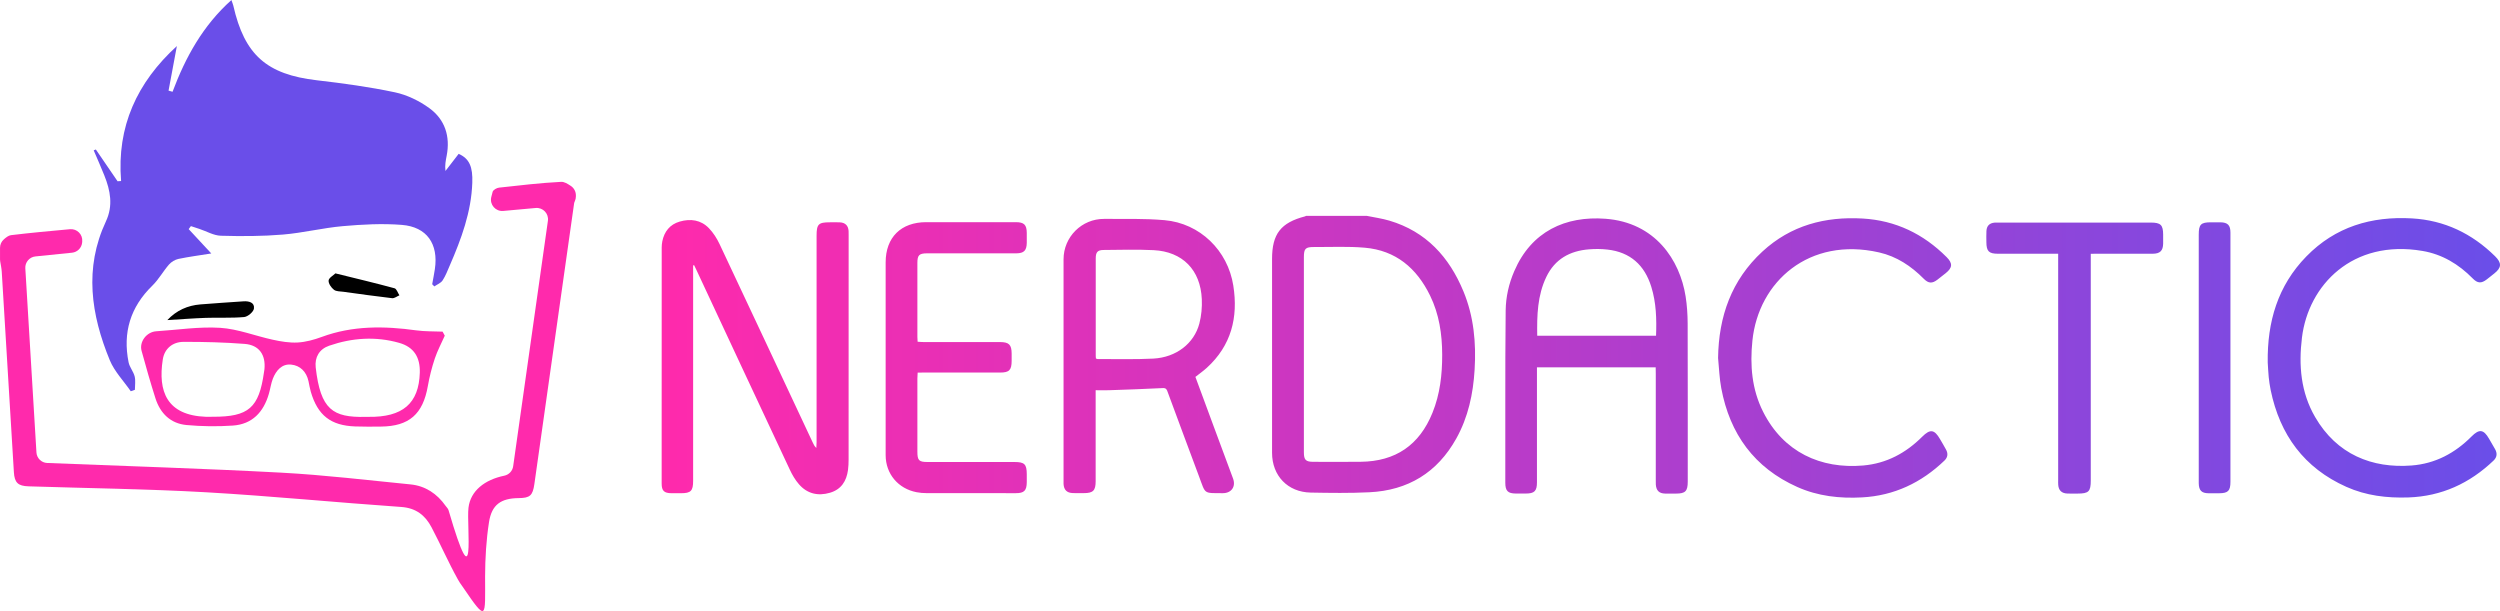
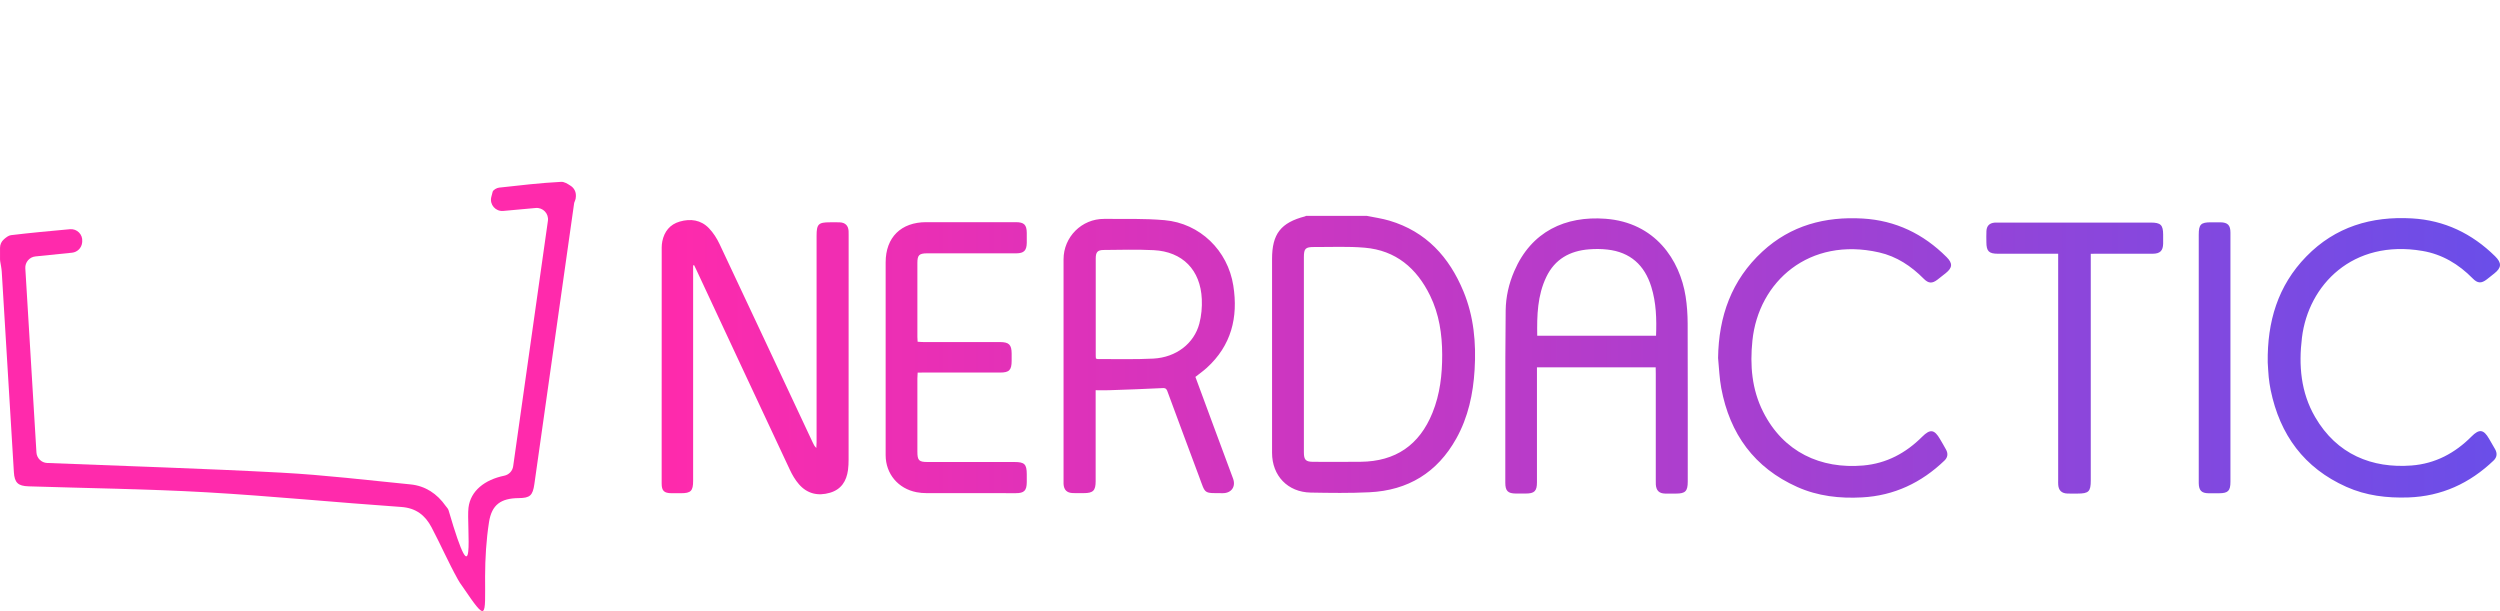
<svg xmlns="http://www.w3.org/2000/svg" viewBox="0 0 818 200" width="818" height="200">
  <linearGradient id="SVGID_1_" gradientUnits="userSpaceOnUse" x1="167.908" y1="123.952" x2="572.789" y2="123.952" gradientTransform="matrix(1.486, 0, 0, 1.487, -32.982, -67.519)">
    <stop offset="0" stop-color="#FF2AAC" />
    <stop offset="1" stop-color="#6A4EE9" />
  </linearGradient>
  <g>
    <path class="st0" d="M124.05,174.49c-0.44-0.57-0.78-1.13-1.06-1.63c-2.07-3.72-3.78-7.65-5.78-11.43 c-1.38-2.62-3.4-4.24-6.65-4.47c-14.32-0.99-28.61-2.41-42.93-3.23c-13.03-0.74-26.09-0.89-39.14-1.31 c-2.33-0.07-3.1-0.8-3.24-3.13c-0.89-14.69-1.77-29.39-2.67-44.08c-0.05-0.78-0.22-1.56-0.35-2.34c-0.02-0.13-0.03-0.27-0.03-0.4 l0-2.54c0-0.72,0.32-1.41,0.87-1.88c0.5-0.43,1.01-0.83,1.55-0.9c4.24-0.51,8.5-0.9,12.98-1.31c1.55-0.14,2.85,1.16,2.7,2.71 l-0.02,0.24c-0.12,1.17-1.05,2.1-2.22,2.22c-2.71,0.27-5.36,0.54-8.06,0.82c-1.32,0.13-2.31,1.29-2.23,2.62l2.45,40.52 c0.08,1.26,1.1,2.26,2.36,2.31l0.02,0c17.19,0.69,34.39,1.21,51.56,2.13c9.48,0.51,18.94,1.65,28.4,2.58 c3.29,0.32,5.87,2.05,7.75,4.72c0.22,0.32,0.54,0.59,0.65,0.96c6.18,21.14,3.92,3.35,4.39-0.54c0.45-3.75,3.6-6.17,7.87-7.05 c1.03-0.21,1.83-1.04,1.97-2.08c2.55-18,5.08-35.85,7.65-54.01c0.22-1.58-1.09-2.96-2.68-2.82c-2.36,0.21-4.72,0.43-7.16,0.65 c-1.67,0.15-3.01-1.37-2.64-3.01c0.09-0.41,0.19-0.81,0.31-1.2c0.13-0.43,0.91-0.87,1.43-0.92c4.54-0.5,9.09-1.04,13.65-1.27 c0.69-0.04,1.41,0.42,2.13,0.89c0.7,0.46,1.12,1.24,1.12,2.07v0.25c0,0.36-0.08,0.71-0.23,1.04c-0.07,0.16-0.14,0.32-0.16,0.48 c-2.92,20.59-5.84,41.17-8.75,61.76c-0.36,2.54-0.96,3.08-3.48,3.1c-3.87,0.04-5.91,1.43-6.51,5.29 c-0.61,3.93-0.85,7.96-0.86,11.94C129.01,181.35,129.52,182.52,124.05,174.49z" fill="rgb(255, 42, 172)" transform="matrix(1.486, 0, 0, 1.487, -32.982, -67.519)" />
-     <path class="st1" d="M43.3,78.3c1.59,2.33,3.19,4.66,4.78,6.99c0.26-0.02,0.52-0.03,0.78-0.05c-0.98-12,3.51-21.7,12.28-29.7 c-0.61,3.27-1.22,6.54-1.83,9.81c0.29,0.08,0.58,0.16,0.88,0.25c2.85-7.59,6.67-14.55,12.96-20.18c0.2,0.58,0.34,0.9,0.42,1.23 c2.46,10.86,7.37,15.14,18.39,16.42c5.76,0.67,11.53,1.45,17.19,2.65c2.68,0.57,5.38,1.88,7.6,3.5c3.43,2.5,4.62,6.2,3.8,10.44 c-0.2,1.05-0.43,2.1-0.27,3.37c0.97-1.26,1.95-2.53,2.91-3.77c2.37,1.05,3.13,2.87,3,6.38c-0.23,6.45-2.42,12.34-4.94,18.14 c-0.49,1.13-0.93,2.31-1.6,3.33c-0.39,0.59-1.2,0.89-1.82,1.32c-0.16-0.16-0.31-0.32-0.47-0.48c0.2-1.11,0.42-2.22,0.59-3.34 c0.82-5.52-1.76-9.29-7.29-9.72c-4.31-0.34-8.69-0.1-13.01,0.28c-4.4,0.39-8.74,1.48-13.14,1.85c-4.54,0.38-9.12,0.39-13.67,0.26 c-1.59-0.04-3.15-0.98-4.73-1.5c-0.63-0.21-1.25-0.41-1.88-0.62c-0.16,0.22-0.33,0.44-0.49,0.66c1.57,1.68,3.13,3.37,4.98,5.36 c-2.61,0.42-4.94,0.72-7.24,1.2c-0.75,0.16-1.56,0.65-2.07,1.23c-1.3,1.49-2.27,3.29-3.68,4.66c-4.83,4.7-6.53,10.32-5.22,16.86 c0.22,1.08,1.07,2.03,1.34,3.11c0.23,0.93,0.05,1.96,0.05,2.94c-0.3,0.11-0.61,0.21-0.91,0.32c-1.56-2.26-3.58-4.33-4.61-6.81 c-4.14-10.03-5.69-20.26-0.86-30.57c1.63-3.48,0.98-6.79-0.35-10.11c-0.74-1.86-1.56-3.68-2.34-5.52 C42.99,78.42,43.15,78.36,43.3,78.3z" fill="rgb(106, 78, 233)" transform="matrix(1.486, 0, 0, 1.487, -32.982, -67.519)" />
-     <path class="st0" d="M120.13,119.27c-0.74,1.66-1.61,3.29-2.19,5.01c-0.66,1.98-1.18,4.02-1.54,6.07 c-1.08,6.18-4.11,8.86-10.33,8.92c-1.89,0.02-3.78,0.04-5.66-0.03c-5.39-0.19-8.26-2.44-9.78-7.63c-0.22-0.76-0.34-1.56-0.51-2.33 c-0.45-2.08-1.83-3.46-3.83-3.65c-2.03-0.2-3.3,1.3-4.01,3.09c-0.42,1.07-0.56,2.25-0.89,3.36c-1.16,4-3.65,6.68-7.93,6.97 c-3.38,0.23-6.82,0.19-10.2-0.12c-3.51-0.33-5.78-2.56-6.84-5.89c-1.1-3.45-2.09-6.93-3.05-10.43c-0.55-2.02,1.12-4.17,3.22-4.31 c4.7-0.3,9.42-1.05,14.09-0.76c3.9,0.25,7.71,1.78,11.58,2.62c1.79,0.39,3.67,0.71,5.48,0.61c1.78-0.1,3.59-0.6,5.28-1.22 c6.82-2.52,13.78-2.43,20.84-1.45c1.91,0.26,3.86,0.2,5.79,0.28C119.81,118.68,119.97,118.97,120.13,119.27z M103.3,137.13 c7.56,0.12,11.13-2.95,11.33-9.71c0.1-3.37-1.28-5.65-4.54-6.57c-5.16-1.47-10.35-1.12-15.4,0.62c-2.19,0.75-3.23,2.54-2.98,4.79 c1.06,9.31,3.78,11.02,10.93,10.88C102.87,137.13,103.09,137.13,103.3,137.13z M69.09,137.11c7.86,0.02,10.13-1.96,11.23-9.79 c0.03-0.22,0.08-0.43,0.1-0.64c0.32-3.19-1.16-5.35-4.34-5.6c-4.47-0.35-8.97-0.46-13.45-0.45c-2.45,0-4.23,1.52-4.59,3.88 c-1.09,6.99,0.85,12.3,9.53,12.61C68.07,137.13,68.58,137.11,69.09,137.11z" fill="rgb(255, 42, 172)" transform="matrix(1.486, 0, 0, 1.487, -32.982, -67.519)" />
-     <path d="M59.04,115.84c2.03-2.16,4.49-3.22,7.26-3.45c3.17-0.26,6.35-0.46,9.53-0.68c1.21-0.08,2.46,0.27,2.28,1.59 c-0.1,0.74-1.35,1.8-2.17,1.87c-2.8,0.25-5.64,0.08-8.46,0.18C64.66,115.45,61.85,115.67,59.04,115.84z" transform="matrix(1.486, 0, 0, 1.487, -32.982, -67.519)" />
-     <path d="M96.05,105.56c4.61,1.14,8.83,2.14,13.02,3.28c0.46,0.13,0.72,1.02,1.07,1.55c-0.53,0.22-1.09,0.68-1.6,0.63 c-3.58-0.41-7.15-0.92-10.72-1.41c-0.72-0.1-1.59-0.05-2.09-0.44c-0.6-0.46-1.23-1.37-1.18-2.03 C94.6,106.54,95.57,106.03,96.05,105.56z" transform="matrix(1.486, 0, 0, 1.487, -32.982, -67.519)" />
  </g>
  <path class="st2" d="M 447.281 70.642 C 449.733 71.146 452.244 71.489 454.636 72.202 C 466.625 75.77 474.187 84.095 478.837 95.333 C 482.24 103.539 483.027 112.175 482.492 120.961 C 482.017 128.885 480.397 136.495 476.49 143.498 C 470.28 154.632 460.712 160.459 448.069 161.069 C 441.665 161.381 435.232 161.291 428.829 161.172 C 421.341 161.023 416.216 155.657 416.216 148.165 C 416.201 127.012 416.201 105.858 416.216 84.718 C 416.216 76.527 419.098 72.841 427.031 70.79 C 427.135 70.76 427.239 70.686 427.329 70.626 C 433.984 70.642 440.625 70.642 447.281 70.642 Z M 426.63 115.832 C 426.63 126.55 426.63 137.268 426.63 147.972 C 426.63 150.499 427.225 151.108 429.78 151.108 C 434.935 151.123 440.091 151.153 445.246 151.093 C 456.626 150.974 464.426 145.637 468.705 135.069 C 471.186 128.958 471.899 122.551 471.884 116.055 C 471.87 109.351 470.904 102.81 467.918 96.701 C 463.535 87.737 456.715 81.924 446.539 81.047 C 441.071 80.572 435.559 80.854 430.062 80.824 C 427.121 80.809 426.63 81.314 426.63 84.183 C 426.63 94.753 426.63 105.293 426.63 115.832 Z M 227.875 88.345 C 238.052 110.124 248.199 131.902 258.421 153.665 C 259.208 155.36 260.189 157.039 261.407 158.437 C 264.111 161.559 267.632 162.376 271.554 161.232 C 275.239 160.162 276.977 157.426 277.467 153.784 C 277.616 152.655 277.66 151.495 277.66 150.365 C 277.675 125.896 277.675 101.413 277.675 76.945 C 277.675 76.483 277.69 76.023 277.66 75.561 C 277.541 73.822 276.576 72.841 274.808 72.752 C 273.723 72.693 272.639 72.737 271.539 72.737 C 267.78 72.737 267.186 73.347 267.186 77.152 C 267.186 99.674 267.186 122.21 267.186 144.731 C 267.186 145.34 267.127 145.965 267.097 146.575 C 266.488 145.98 266.206 145.43 265.953 144.85 C 255.791 123.191 245.659 101.517 235.452 79.887 C 234.56 77.999 233.387 76.142 231.946 74.654 C 229.331 71.949 225.958 71.474 222.408 72.499 C 219.169 73.435 217.356 75.77 216.703 78.966 C 216.435 80.288 216.509 81.701 216.509 83.069 C 216.495 101.978 216.495 120.901 216.495 139.81 C 216.495 145.95 216.495 152.074 216.495 158.214 C 216.495 160.593 217.282 161.351 219.704 161.381 C 220.729 161.395 221.769 161.381 222.794 161.381 C 226.062 161.381 226.79 160.637 226.79 157.308 C 226.79 134.444 226.79 111.565 226.79 88.703 L 226.79 86.844 C 226.969 86.8 226.939 86.815 227.117 86.77 C 227.37 87.32 227.622 87.826 227.875 88.345 Z M 541.741 120.188 C 528.712 120.188 515.935 120.188 502.891 120.188 C 502.891 120.887 502.891 121.556 502.891 122.225 C 502.891 134.087 502.891 145.95 502.891 157.812 C 502.891 160.666 502.074 161.485 499.236 161.485 C 498.151 161.485 497.067 161.485 495.982 161.485 C 493.382 161.47 492.535 160.622 492.535 157.961 C 492.521 149.429 492.521 140.881 492.535 132.349 C 492.55 122.091 492.521 111.834 492.654 101.576 C 492.714 97.132 493.694 92.821 495.462 88.732 C 501.048 75.71 512.221 70.596 525.295 71.577 C 541.578 72.781 549.645 85.046 551.532 96.968 C 551.993 99.897 552.186 102.899 552.201 105.858 C 552.26 123.102 552.23 140.36 552.23 157.605 C 552.23 160.697 551.443 161.5 548.427 161.5 C 547.224 161.5 546.02 161.529 544.832 161.5 C 542.871 161.454 541.92 160.518 541.786 158.541 C 541.756 158.021 541.771 157.515 541.771 156.995 C 541.771 145.474 541.771 133.953 541.771 122.433 C 541.741 121.734 541.741 121.05 541.741 120.188 Z M 541.86 109.857 C 542.068 104.386 541.92 99.049 540.3 93.831 C 538.101 86.725 533.407 82.489 525.934 81.657 C 523.958 81.434 521.922 81.419 519.932 81.582 C 513.677 82.073 508.759 84.764 505.951 90.62 C 503.039 96.701 502.876 103.196 502.98 109.857 C 515.994 109.857 528.846 109.857 541.86 109.857 Z M 391.137 123.324 C 393.143 128.766 395.163 134.235 397.184 139.691 C 399.264 145.325 401.359 150.945 403.454 156.579 C 404.434 159.225 402.919 161.366 400.111 161.366 C 393.648 161.335 394.525 161.738 392.355 155.97 C 388.894 146.753 385.492 137.521 382.074 128.304 C 381.792 127.532 381.629 126.922 380.485 126.981 C 374.601 127.294 368.718 127.472 362.835 127.681 C 361.468 127.725 360.101 127.681 358.497 127.681 C 358.497 128.469 358.497 129.138 358.497 129.791 C 358.497 139.022 358.497 148.254 358.497 157.471 C 358.497 160.518 357.665 161.351 354.619 161.351 C 353.416 161.351 352.212 161.381 351.009 161.335 C 349.063 161.262 348.097 160.281 347.993 158.333 C 347.978 157.931 347.993 157.53 347.993 157.129 C 347.993 133.032 347.993 108.95 347.993 84.852 C 347.993 77.524 353.95 71.577 361.275 71.622 C 367.856 71.667 374.468 71.459 381.02 72.039 C 392.623 73.05 401.745 81.954 403.543 93.475 C 405.177 103.88 402.874 113.053 394.866 120.351 C 393.707 121.407 392.445 122.285 391.137 123.324 Z M 358.586 117.304 C 358.853 117.393 359.002 117.483 359.165 117.483 C 365.227 117.452 371.303 117.646 377.365 117.334 C 384.838 116.933 390.706 112.413 392.43 105.858 C 393.098 103.301 393.351 100.535 393.232 97.89 C 392.816 88.331 386.948 82.326 377.454 81.85 C 372.031 81.582 366.579 81.745 361.141 81.791 C 359.106 81.805 358.526 82.519 358.526 84.555 C 358.511 95.095 358.526 105.634 358.526 116.174 C 358.511 116.53 358.556 116.917 358.586 117.304 Z M 563.195 127.012 C 566.003 141.981 573.996 153.056 588.08 159.344 C 594.81 162.347 601.971 163.149 609.251 162.748 C 619.755 162.183 628.684 157.946 636.231 150.692 C 637.331 149.636 637.449 148.403 636.736 147.094 C 636.112 145.935 635.429 144.805 634.775 143.676 C 632.933 140.494 631.551 140.301 628.966 142.873 C 623.603 148.239 617.274 151.643 609.637 152.312 C 595.731 153.516 583.534 147.928 576.893 134.741 C 573.193 127.398 572.555 119.534 573.387 111.462 C 575.377 92.077 592.017 77.39 614.852 82.593 C 620.602 83.901 625.326 87.053 629.442 91.2 C 631.002 92.775 632.205 92.835 633.943 91.497 C 634.85 90.799 635.756 90.085 636.647 89.372 C 638.876 87.588 638.965 86.161 636.929 84.124 C 629.338 76.527 620.245 72.128 609.489 71.503 C 597.172 70.79 585.956 73.734 576.67 82.295 C 566.523 91.661 562.348 103.539 562.155 117.14 C 562.482 120.41 562.586 123.755 563.195 127.012 Z M 742.324 123.399 C 742.473 124.826 742.681 126.238 742.963 127.635 C 745.979 142.279 753.913 153.13 767.73 159.299 C 774.177 162.183 781.026 163.001 788.024 162.763 C 798.884 162.391 808.081 158.155 815.881 150.707 C 817.04 149.607 817.158 148.329 816.386 146.96 C 815.747 145.816 815.064 144.686 814.41 143.542 C 812.642 140.479 811.201 140.287 808.705 142.798 C 803.267 148.269 796.819 151.718 789.049 152.312 C 776.183 153.294 764.61 148.73 757.493 136.436 C 752.813 128.364 752.085 119.534 753.199 110.466 C 755.294 93.281 769.75 78.208 792.615 82.102 C 799.092 83.202 804.485 86.443 809.061 91.096 C 810.681 92.746 811.884 92.806 813.712 91.393 C 814.529 90.754 815.331 90.115 816.133 89.476 C 818.54 87.573 818.614 86.041 816.386 83.842 C 808.824 76.394 799.82 72.068 789.198 71.459 C 775.945 70.701 764.134 74.179 754.641 83.901 C 745.281 93.49 741.819 105.293 741.997 118.583 C 742.101 120.099 742.161 121.748 742.324 123.399 Z M 302.367 121.898 C 310.672 121.898 318.977 121.898 327.282 121.898 C 330.224 121.898 330.997 121.079 331.011 118.092 C 331.011 117.289 331.011 116.486 331.011 115.683 C 330.997 112.785 330.135 111.923 327.178 111.923 C 318.873 111.923 310.568 111.923 302.263 111.923 C 301.61 111.923 300.941 111.863 300.243 111.818 C 300.213 111.165 300.168 110.718 300.168 110.273 C 300.168 102.186 300.154 94.113 300.168 86.027 C 300.168 83.47 300.748 82.905 303.333 82.89 C 310.316 82.876 317.313 82.89 324.296 82.89 C 327.045 82.89 329.793 82.905 332.542 82.89 C 335.038 82.876 335.914 81.969 335.959 79.456 C 335.974 78.371 335.974 77.271 335.959 76.186 C 335.929 73.554 335.082 72.707 332.423 72.693 C 322.632 72.678 312.827 72.678 303.036 72.693 C 294.82 72.707 289.798 77.643 289.784 85.834 C 289.754 106.869 289.754 127.903 289.784 148.953 C 289.798 155.063 293.899 159.909 299.916 161.053 C 300.971 161.262 302.07 161.351 303.155 161.351 C 312.901 161.381 322.632 161.366 332.378 161.366 C 335.112 161.366 335.929 160.534 335.959 157.768 C 335.974 156.905 335.959 156.044 335.959 155.182 C 335.944 151.881 335.246 151.168 331.903 151.168 C 322.454 151.168 313.005 151.168 303.541 151.168 C 300.644 151.168 300.168 150.662 300.168 147.734 C 300.168 139.766 300.168 131.798 300.168 123.83 C 300.168 123.265 300.213 122.715 300.258 121.913 C 301.03 121.898 301.699 121.898 302.367 121.898 Z M 686.21 83.024 C 692.257 83.024 698.303 83.039 704.35 83.024 C 706.772 83.01 707.737 82.058 707.782 79.694 C 707.812 78.728 707.782 77.746 707.782 76.766 C 707.767 73.6 706.98 72.827 703.741 72.827 C 687.116 72.827 670.491 72.827 653.866 72.827 C 653.465 72.827 653.049 72.812 652.648 72.841 C 650.94 72.99 650.033 73.912 649.959 75.621 C 649.9 76.826 649.929 78.03 649.944 79.234 C 649.959 82.207 650.761 83.024 653.747 83.024 C 659.675 83.024 665.603 83.024 671.531 83.024 C 672.14 83.024 672.749 83.024 673.433 83.024 C 673.433 84.049 673.433 84.793 673.433 85.537 C 673.433 109.38 673.433 133.21 673.433 157.055 C 673.433 157.574 673.403 158.08 673.448 158.6 C 673.567 160.444 674.547 161.41 676.434 161.485 C 677.533 161.529 678.648 161.5 679.747 161.5 C 683.432 161.5 684.1 160.845 684.1 157.189 C 684.1 133.3 684.1 109.395 684.1 85.506 C 684.1 84.764 684.1 84.035 684.1 83.039 C 684.947 83.024 685.571 83.024 686.21 83.024 Z M 729.8 114.287 C 729.8 101.561 729.8 88.836 729.8 76.111 C 729.8 73.674 728.908 72.781 726.517 72.737 C 725.491 72.722 724.451 72.737 723.426 72.737 C 720.113 72.737 719.43 73.435 719.43 76.78 C 719.43 103.613 719.43 130.445 719.43 157.262 C 719.43 157.545 719.43 157.842 719.43 158.125 C 719.474 160.459 720.336 161.366 722.624 161.395 C 723.768 161.41 724.912 161.395 726.056 161.395 C 729.027 161.381 729.8 160.622 729.8 157.62 C 729.8 144.092 729.8 130.564 729.8 117.036 C 729.8 116.13 729.8 115.208 729.8 114.287 Z" transform="matrix(1, 0, 0, 1, 8.881784197001252e-16, -7.105427357601002e-15)" fill="url('#SVGID_1_')" />
</svg>